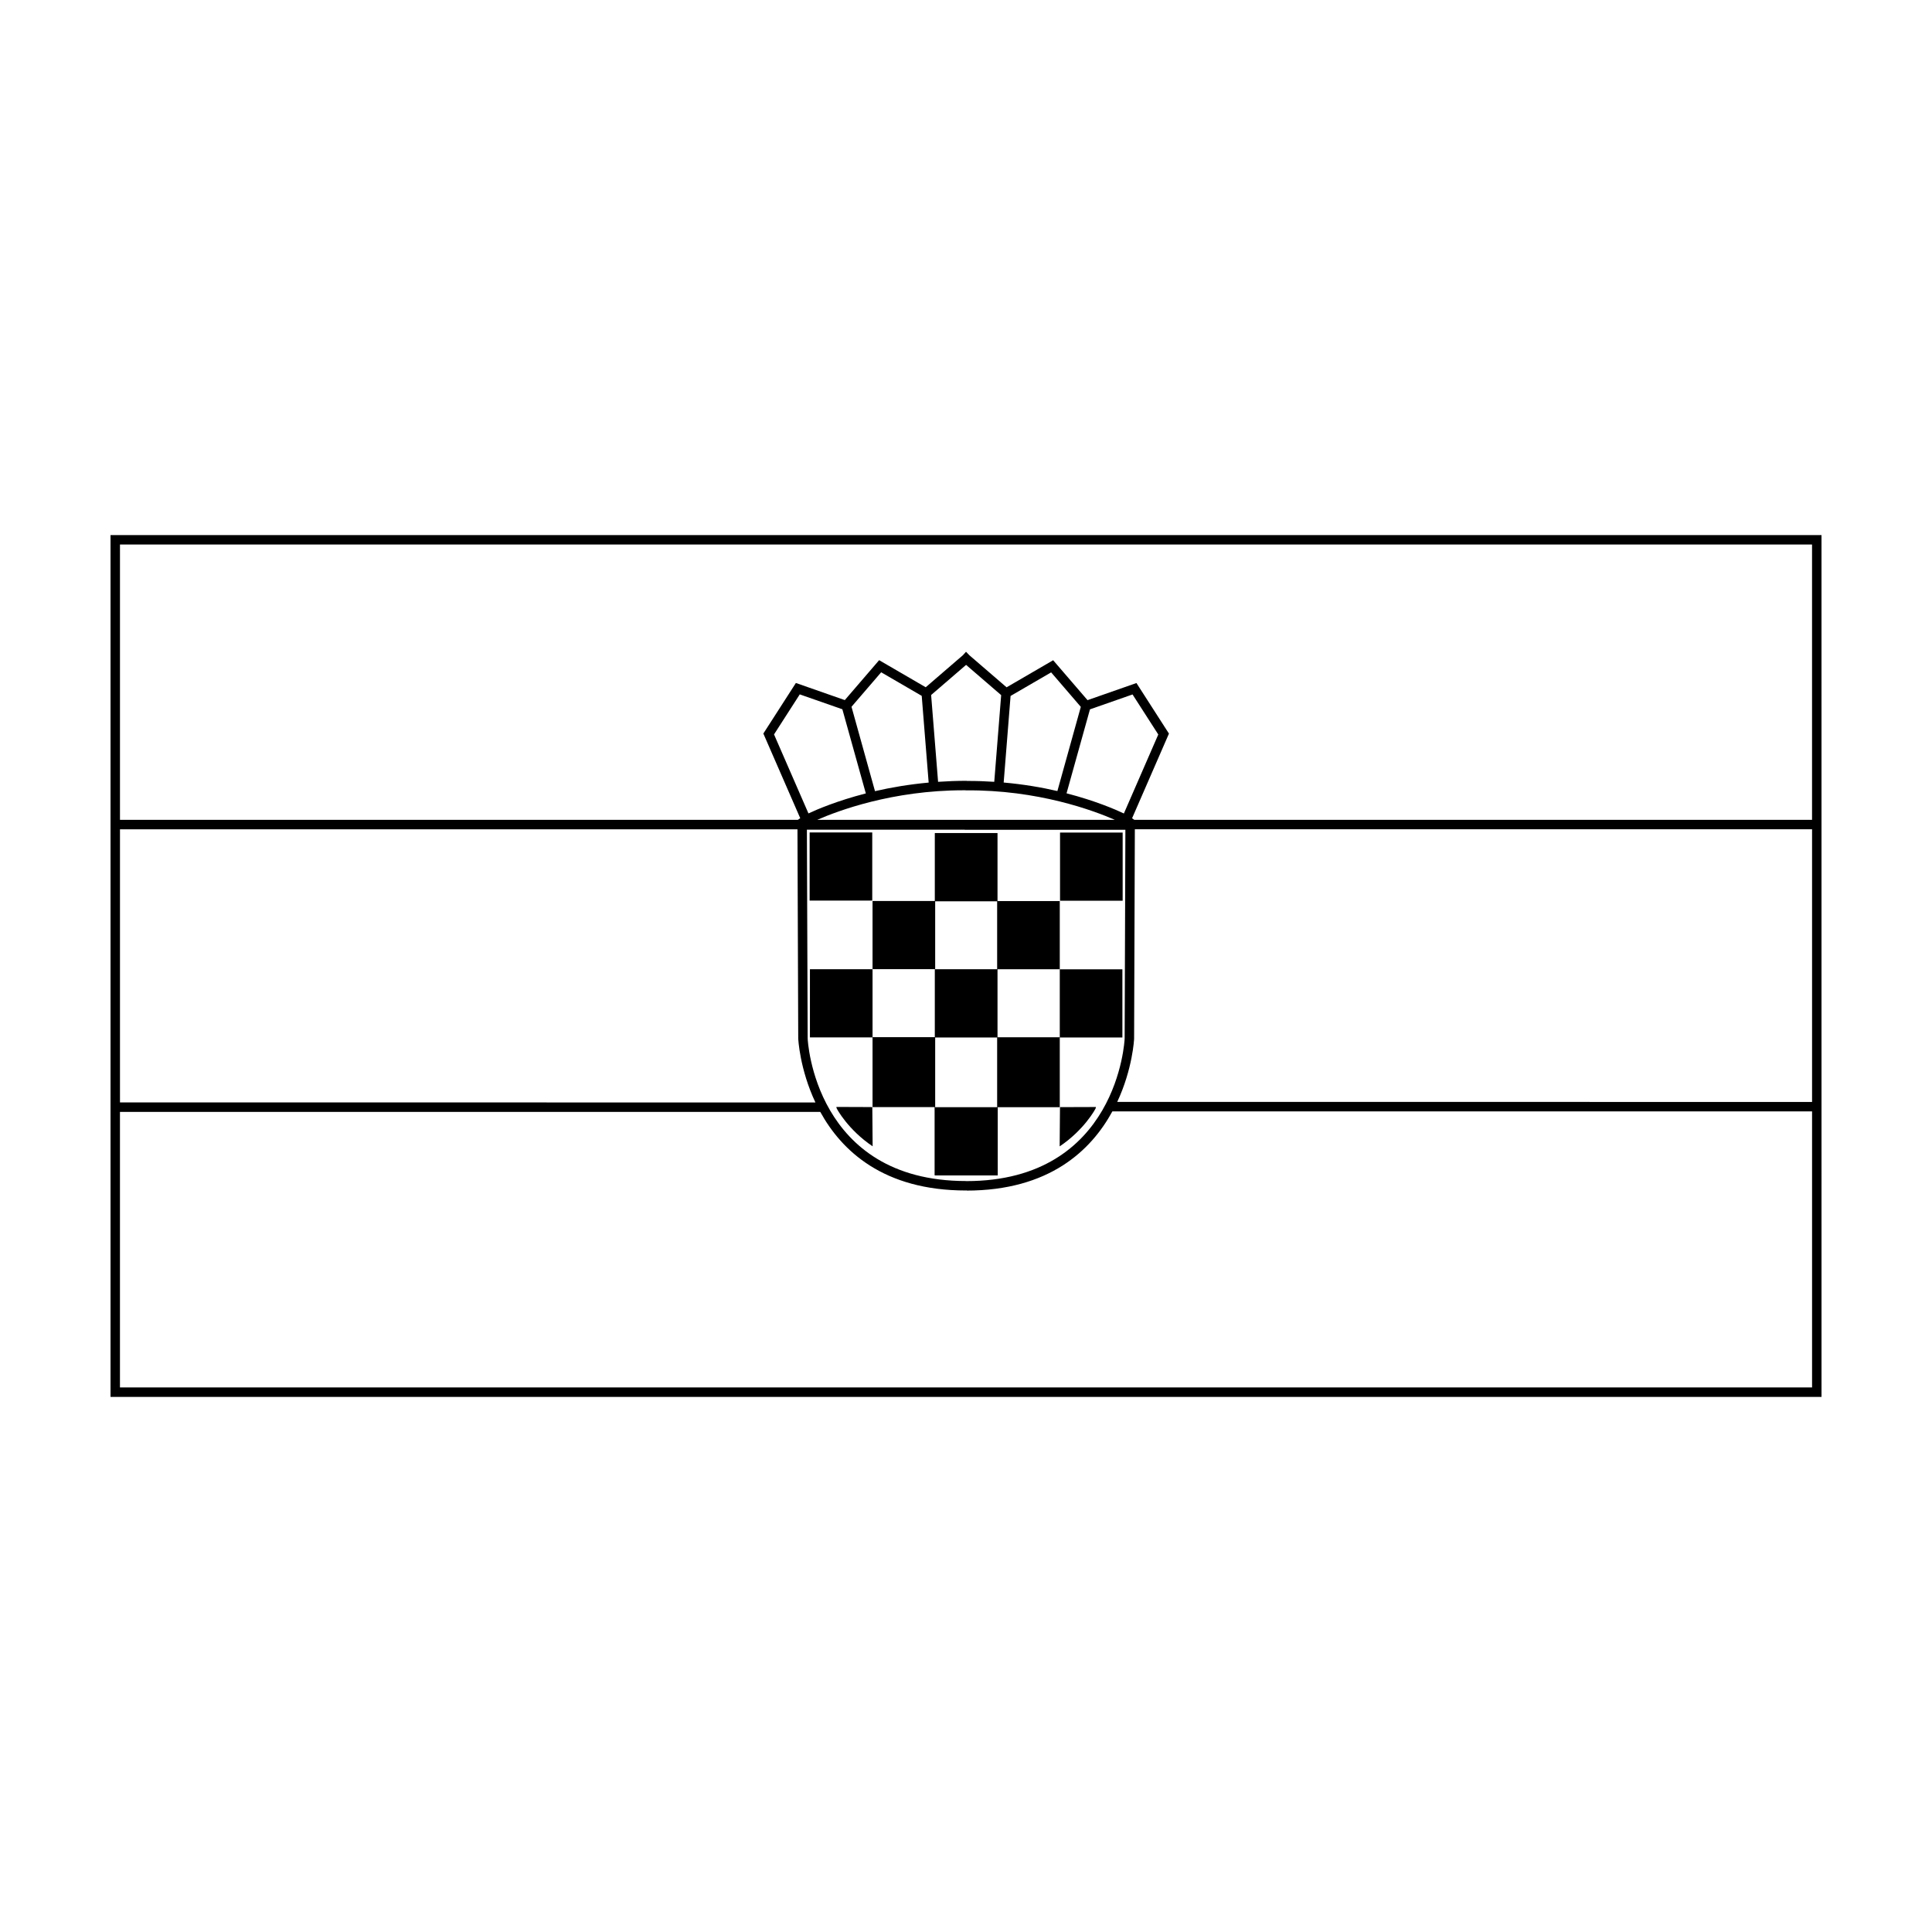
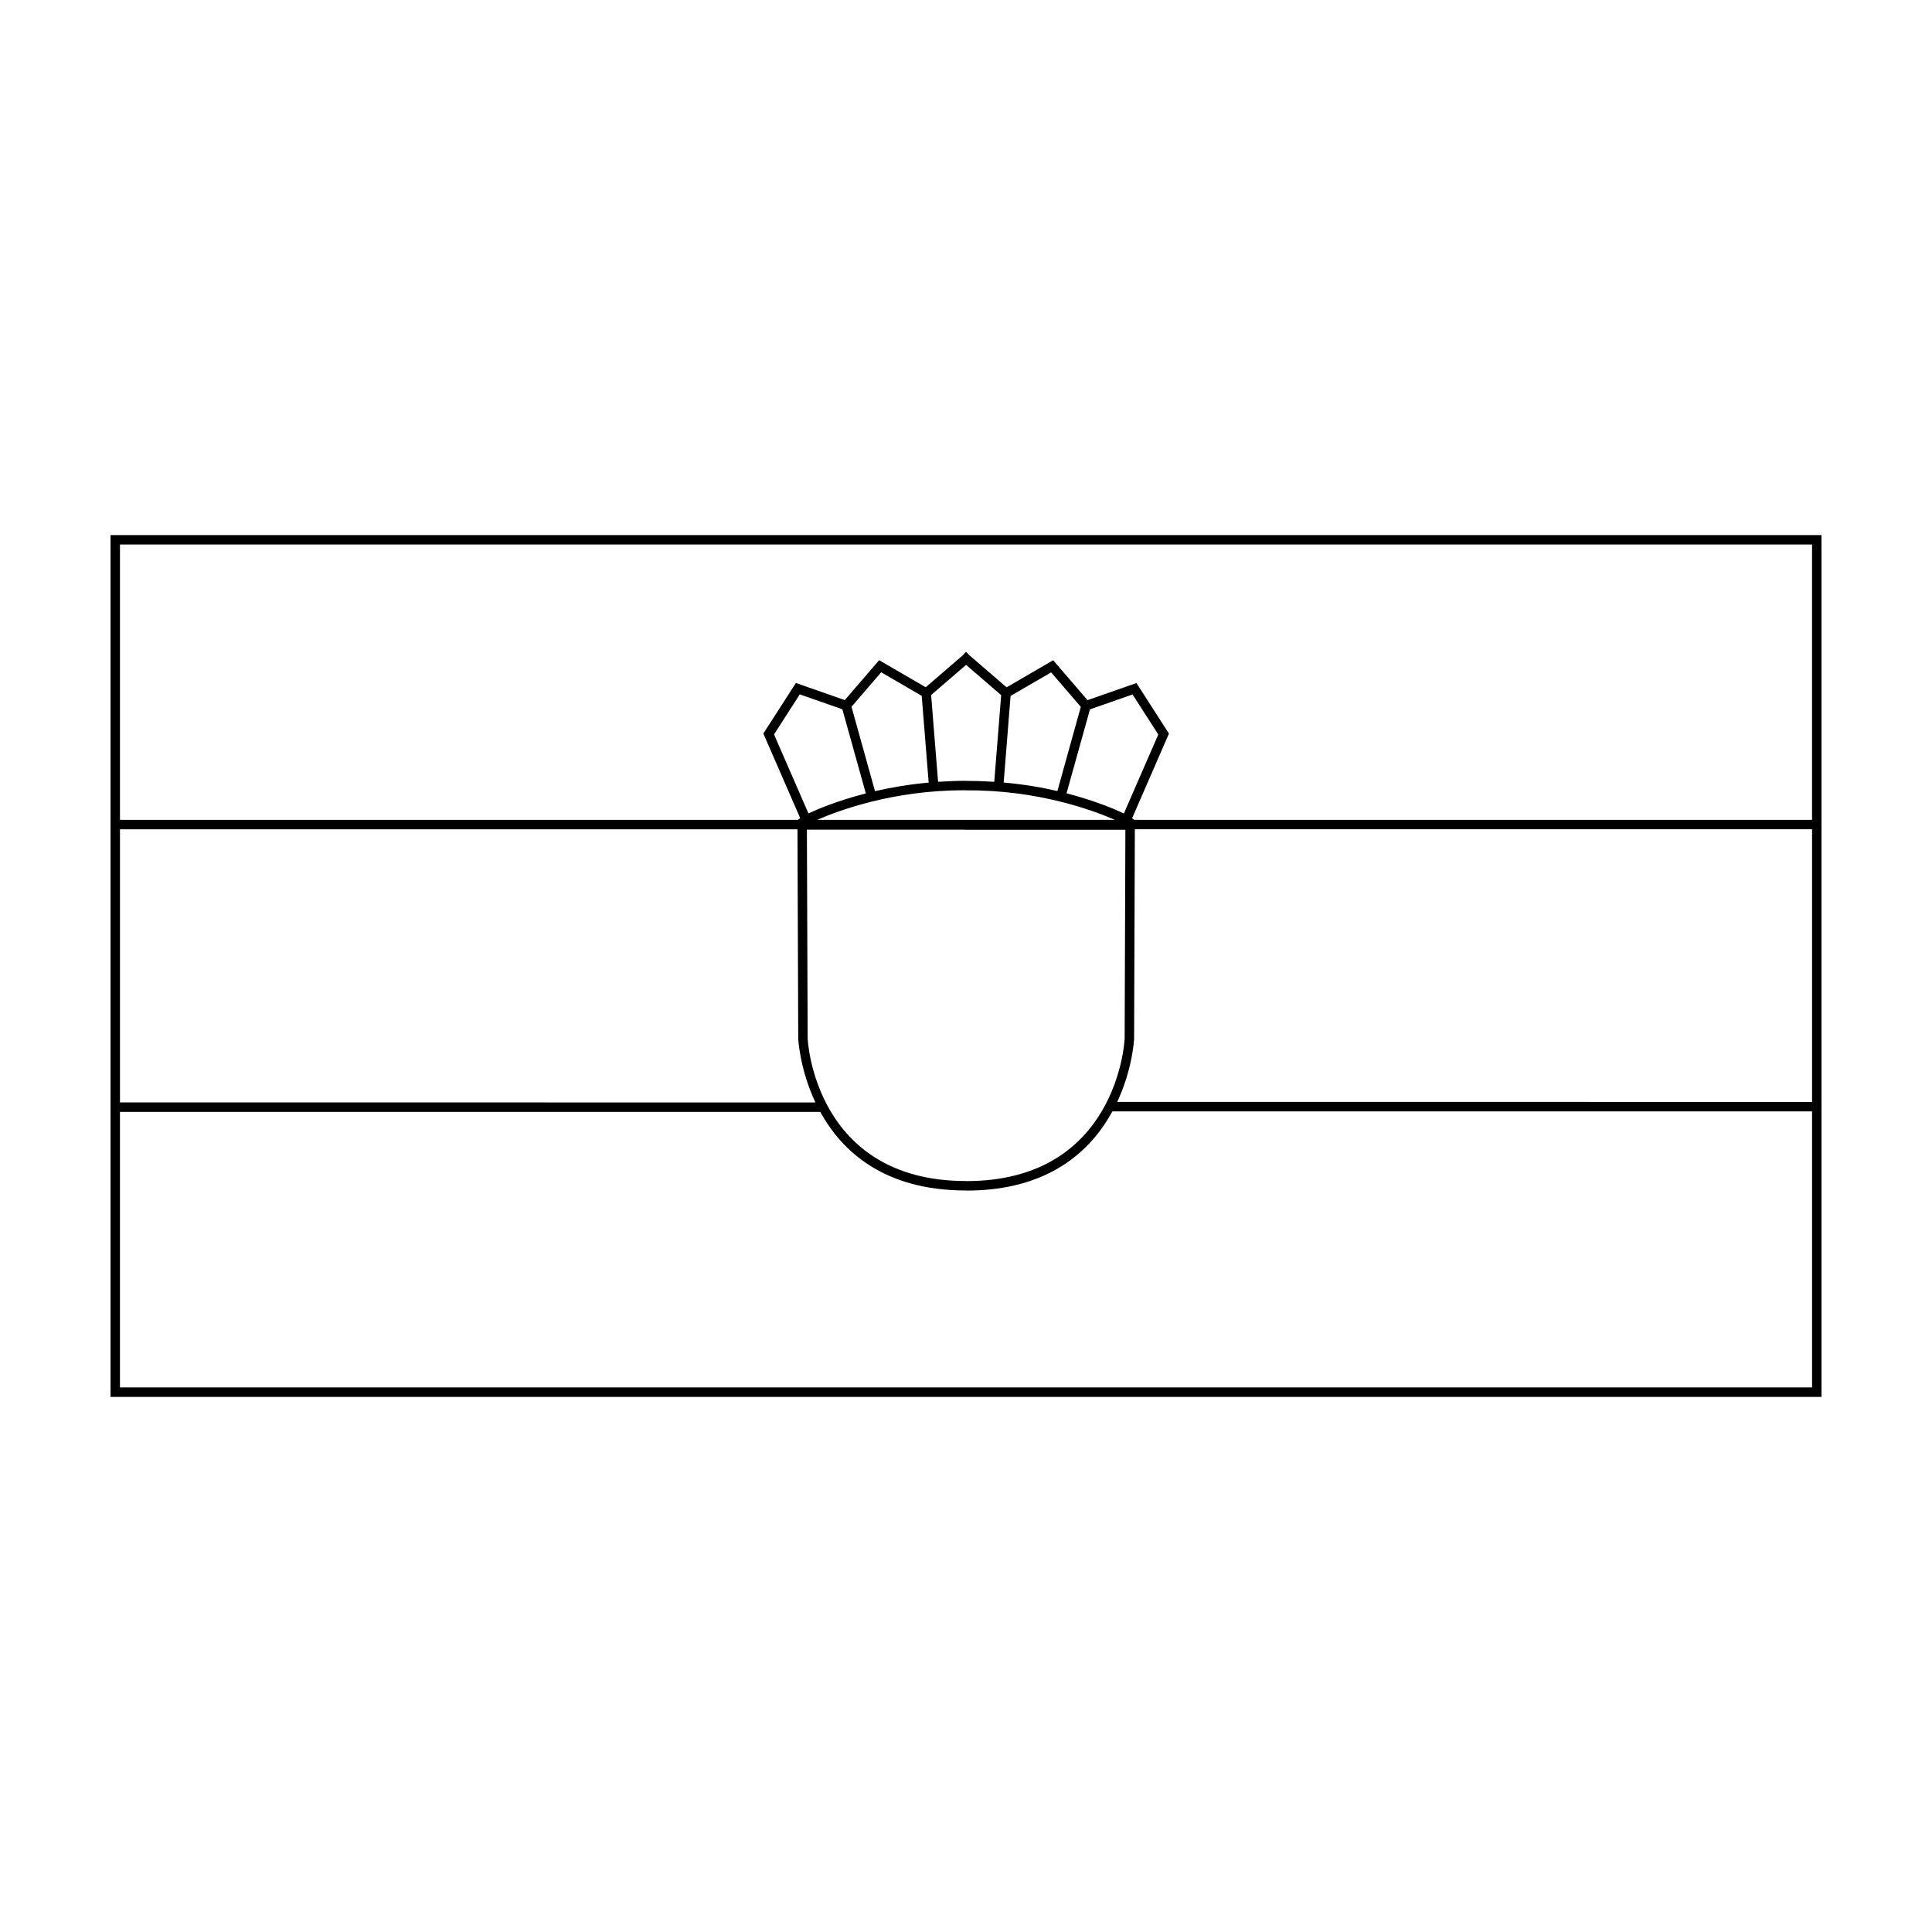
<svg xmlns="http://www.w3.org/2000/svg" fill="#000000" width="800px" height="800px" version="1.1" viewBox="144 144 512 512">
  <g>
    <path d="m173.29 285.8v228.39h453.43l-0.004-228.39zm184.75 133.39-0.203-55.312h41.832v0.023h42.57l-0.195 55.316c0 0.379-1.805 37.789-41.961 37.789l-0.078 0.004v-0.023c-40.16 0-41.965-37.414-41.965-37.797zm-2.703-55.418 0.203 55.426c0 0.176 0.402 8.156 4.555 16.965l-184.3-0.004v-72.387zm18.117-9.508c-7.613 1.961-12.941 4.238-15.203 5.301l-9.125-20.938 6.82-10.609 11.289 3.945zm-3.797-22.961 7.863-9.141 10.746 6.246 1.84 22.984c-5.254 0.484-10.039 1.305-14.223 2.273zm29.73 22.129h0.5v0.023c19.156-0.188 33.977 5.371 39.543 7.805h-78.84c5.426-2.375 19.895-7.828 38.797-7.828zm-6.785-2.242-1.844-23.004 9.266-7.984 9.297 8.012-1.832 22.973c-2.344-0.152-4.758-0.242-7.266-0.227v-0.031c-2.637-0.012-5.168 0.098-7.621 0.262zm31.617 2.445c-4.188-0.973-8.973-1.789-14.234-2.258l1.828-22.945 10.75-6.246 7.863 9.141zm8.633-21.648 11.285-3.949 6.82 10.609-9.117 20.934c-2.262-1.074-7.586-3.375-15.195-5.344zm11.699 87.234 0.195-55.453h179.47v72.258l-184.14-0.004c4.086-8.742 4.477-16.621 4.477-16.801zm179.66-130.92v72.961h-179.61l-0.586-0.414 9.77-22.434-8.613-13.402-12.965 4.535-9.109-10.578-12.34 7.176-9.863-8.5-0.891-0.922-0.816 0.906-9.863 8.5-12.344-7.176-9.098 10.578-12.965-4.535-8.621 13.402 9.773 22.43-0.625 0.438-179.65 0.004v-72.969zm-448.42 223.38v-73.016h185.59c5.66 10.297 16.754 20.828 38.621 20.828v-0.055h0.082v0.082c21.977 0 33.066-10.637 38.703-20.984h185.43v73.152l-448.43-0.004z" />
-     <path d="m358.56 364.61h16.594v18.055h-16.594z" />
-     <path d="m365.64 437.35 0.055 0.289c0.039 0.223 3.09 5.805 9.562 10.141l-0.086-10.395z" />
-     <path d="m424.92 364.64h16.594v18.062h-16.594z" />
-     <path d="m408.41 437.44h-0.137v-0.02h16.578v-18.477h16.594v-18.066h-16.594v18.008h-16.5v-18.027h16.5v-18.066h-16.5v-18.027h-16.598v0.027h-0.02v17.98h-16.5v18.062h16.598v-17.98h16.422v18h-16.5v0.023h-0.02v17.98h-16.5v-18.004h-16.594v18.066h16.594v18.473h16.598v-18.449h16.422v18.473h-16.574v18.059h0.129v0.027h16.602z" />
-     <path d="m424.82 447.8c6.469-4.332 9.523-9.922 9.559-10.141l0.059-0.289-9.531 0.031z" />
  </g>
</svg>